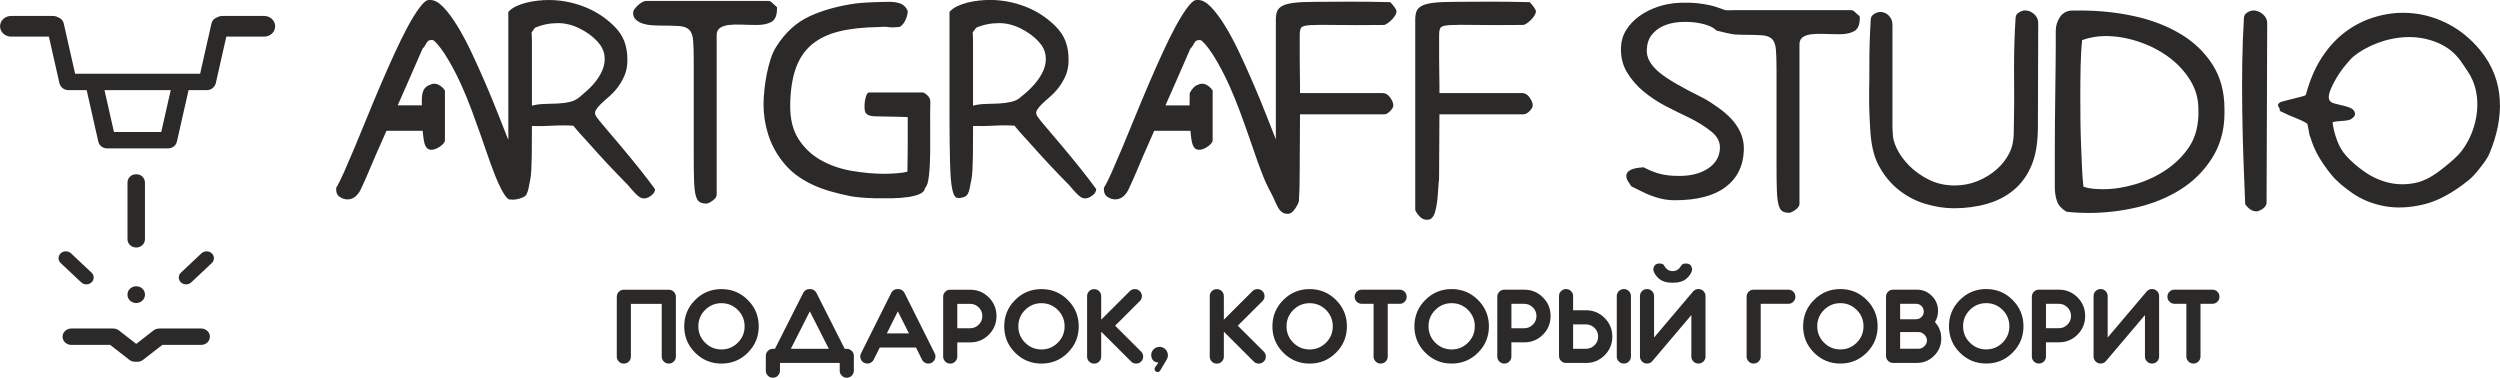
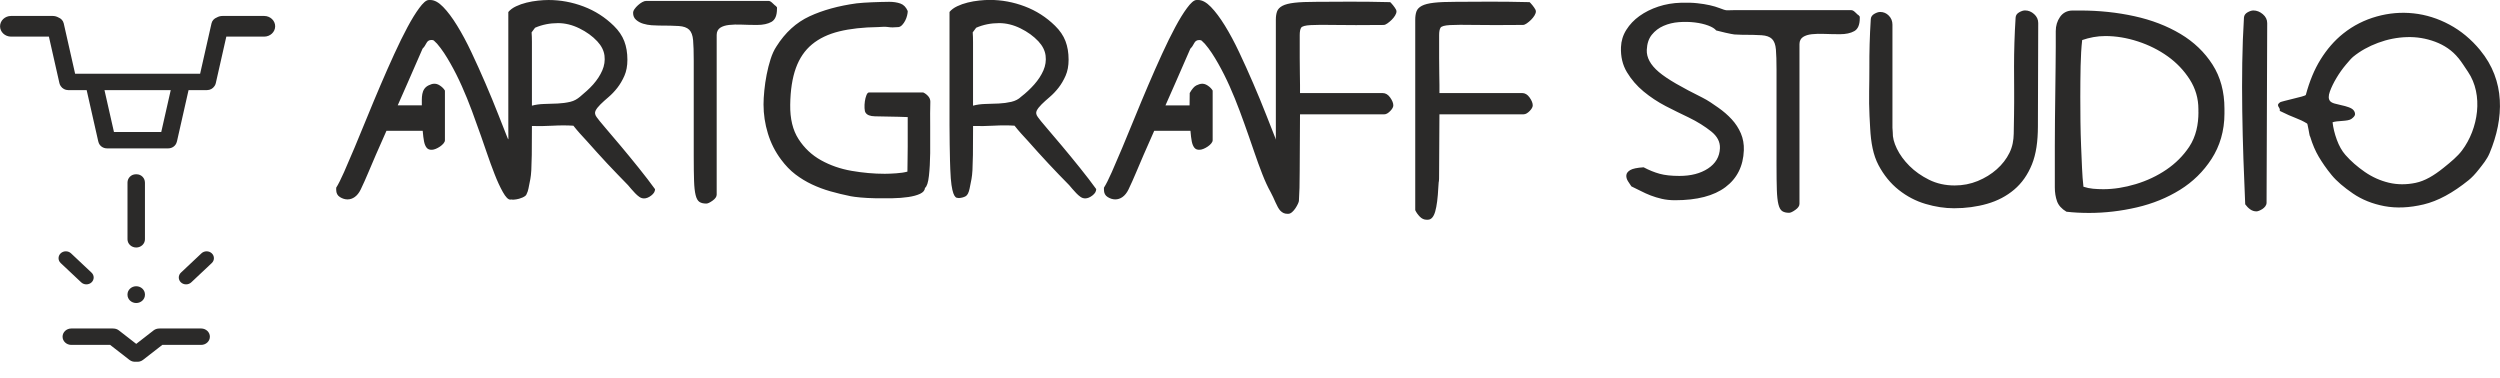
<svg xmlns="http://www.w3.org/2000/svg" xml:space="preserve" width="77.867mm" height="11.765mm" version="1.1" style="shape-rendering:geometricPrecision; text-rendering:geometricPrecision; image-rendering:optimizeQuality; fill-rule:evenodd; clip-rule:evenodd" viewBox="0 0 1337.97 202.16">
  <defs>
    <style type="text/css"> .fil1 {fill:#2B2A29} .fil0 {fill:#2B2A29;fill-rule:nonzero} </style>
  </defs>
  <g id="Слой_x0020_1">
    <g id="_1517174695920">
      <path class="fil0" d="M231.89 44.86c1.13,-0.16 2.3,0.08 3.53,0.91 1.23,0.82 2.13,1.73 2.69,2.72l0 26.55c0,0.55 -0.25,1.13 -0.76,1.73 -0.5,0.6 -1.12,1.15 -1.85,1.65 -0.73,0.49 -1.49,0.91 -2.27,1.24 -0.79,0.33 -1.46,0.46 -2.02,0.5 -1.23,0.07 -2.18,-0.25 -2.86,-1.07 -0.67,-0.82 -1.15,-1.98 -1.43,-3.46 -0.28,-1.48 -0.51,-3.27 -0.68,-5.36l-0.02 -0.26 -19.4 0c-1.92,4.33 -3.82,8.65 -5.72,12.96 -2.8,6.38 -5.24,12.65 -8.07,18.47 -1.77,3.64 -4.37,5.28 -7.06,5.28 -1.34,0 -2.69,-0.41 -4.03,-1.24 -1.34,-0.82 -2.02,-2.12 -2.02,-3.87l0 -1.16c1.12,-1.76 2.52,-4.54 4.2,-8.33 1.68,-3.79 3.56,-8.17 5.63,-13.11 2.07,-4.95 4.29,-10.31 6.64,-16.08 2.35,-5.77 4.76,-11.55 7.23,-17.32 2.46,-5.77 4.93,-11.35 7.4,-16.74 2.47,-5.39 4.82,-10.17 7.06,-14.35 2.24,-4.18 4.35,-7.59 6.3,-10.23 1.96,-2.64 3.66,-4.29 5.13,-4.29l0.84 0c2.13,0 4.4,1.24 6.81,3.71 2.41,2.47 4.91,5.8 7.48,9.98 2.58,4.18 5.13,8.93 7.65,14.27 2.52,5.33 5.02,10.86 7.48,16.57 2.47,5.71 4.82,11.44 7.06,17.15 1.53,3.9 2.97,7.58 4.35,11.04 1.08,2.74 0.91,2.2 0.88,-0.41 -0.01,-1.64 -0.02,-3.37 -0.02,-5.19 0,-3.85 0,-8.47 0,-13.86 0,-5.49 0,-12.04 0,-19.62 0,-7.59 0,-16.66 0,-27.21 1.01,-1.21 2.38,-2.23 4.12,-3.05 1.73,-0.82 3.62,-1.49 5.63,-1.98 2.02,-0.5 4.06,-0.85 6.14,-1.07 2.07,-0.22 3.95,-0.33 5.63,-0.33 6.39,0 12.64,1.15 18.75,3.46 6.11,2.31 11.52,5.77 16.23,10.39 2.58,2.53 4.43,5.25 5.55,8.16 1.12,2.91 1.68,6.24 1.68,9.97 0,3.3 -0.53,6.16 -1.6,8.58 -1.07,2.42 -2.33,4.56 -3.78,6.43 -1.46,1.87 -3.03,3.52 -4.71,4.95 -1.68,1.43 -3.14,2.75 -4.37,3.96 -1.23,1.21 -2.1,2.34 -2.6,3.38 -0.5,1.05 -0.29,2.16 0.59,3.38 0.69,0.98 2.21,2.89 4.62,5.69 2.41,2.81 5.19,6.08 8.32,9.81 3.14,3.74 6.36,7.67 9.67,11.79 3.31,4.12 6.19,7.89 8.66,11.3 0,1.21 -0.67,2.34 -2.02,3.38 -1.34,1.04 -2.64,1.56 -3.87,1.56 -0.89,0 -1.74,-0.27 -2.52,-0.82 -0.78,-0.55 -1.54,-1.21 -2.27,-1.98 -0.73,-0.77 -1.43,-1.54 -2.1,-2.31 -0.67,-0.77 -1.19,-1.47 -1.68,-1.98 -3.76,-3.89 -7.54,-7.73 -11.18,-11.63 -3.64,-3.9 -7.23,-7.91 -10.84,-11.96 -1.2,-1.35 -2.47,-2.67 -3.7,-4.04 -1.23,-1.37 -2.41,-2.78 -3.53,-4.2 -3.48,-0.22 -7.18,-0.22 -11.09,0 -3.92,0.22 -7.63,0.27 -11.1,0.16 0,6.82 -0.03,11.98 -0.08,15.5 -0.06,3.52 -0.14,6.24 -0.25,8.16 -0.11,1.92 -0.28,3.49 -0.51,4.7 -0.22,1.21 -0.56,2.91 -1.01,5.11 -0.24,1.16 -0.55,2.1 -0.93,2.8 -0.14,0.45 -0.35,0.77 -0.68,1.06 -0.78,0.69 -2.21,1.26 -3.39,1.6 -1.18,0.33 -2.11,0.43 -2.91,0.48 -0.4,0.02 -0.77,0.03 -1.15,-0.08 -0.24,0.05 -0.47,0.07 -0.69,0.07 -1.12,0 -2.44,-1.35 -3.95,-4.04 -1.51,-2.69 -3,-5.91 -4.45,-9.65 -1.46,-3.74 -2.83,-7.5 -4.12,-11.3 -1.29,-3.8 -2.34,-6.79 -3.11,-8.99 -1.58,-4.51 -3.2,-9.02 -4.88,-13.53 -1.68,-4.51 -3.47,-8.91 -5.38,-13.19 -1.91,-4.29 -3.95,-8.36 -6.14,-12.2 -2.18,-3.85 -4.46,-7.46 -7.14,-10.56 -0.57,-0.65 -1.15,-1.02 -1.43,-1.4 -0.28,-0.38 -0.81,-0.58 -1.6,-0.58 -1.24,0 -2.13,0.58 -2.69,1.73 -0.56,1.15 -1.23,2.12 -2.02,2.88 -2.58,5.94 -5.27,12.09 -8.07,18.47 -1.74,3.95 -3.49,7.91 -5.24,11.89l12.9 0c0.05,-3.85 -0.59,-8.72 3.7,-10.73 1.18,-0.55 2,-0.76 2.44,-0.82zm695.84 -39.42l63.07 0c0.56,0 1.18,0.3 1.85,0.91 0.67,0.6 1.29,1.18 1.85,1.73l0 -0.16c0.22,0.22 0.39,0.41 0.5,0.58 0.12,0.16 0.23,0.3 0.34,0.41l0 0.82c0,3.51 -0.98,5.83 -2.94,6.93 -1.96,1.1 -4.51,1.65 -7.65,1.65 -2.91,0 -5.66,-0.06 -8.24,-0.16 -2.57,-0.11 -4.85,-0.05 -6.81,0.16 -1.96,0.21 -3.54,0.72 -4.71,1.48 -1.17,0.76 -1.93,2.04 -1.93,3.79l0 85.53c0,1.09 -0.73,2.18 -2.19,3.21 -1.45,1.04 -2.58,1.57 -3.36,1.57 -1.57,0 -2.81,-0.31 -3.7,-0.91 -0.89,-0.6 -1.57,-1.81 -2.02,-3.63 -0.45,-1.81 -0.73,-4.37 -0.84,-7.67 -0.11,-3.29 -0.17,-7.64 -0.17,-13.03l0 -51.23c0,-4.73 -0.11,-8.38 -0.33,-10.97 -0.23,-2.59 -0.92,-4.45 -2.1,-5.61 -1.18,-1.15 -3.03,-1.82 -5.55,-1.98 -2.52,-0.16 -6.08,-0.25 -10.68,-0.25 -1.01,0 -2.31,-0.06 -3.87,-0.16 -1.3,-0.09 -8.21,-1.67 -9.75,-2.14 -0.78,-0.99 -2.22,-1.87 -4.29,-2.64 -2.07,-0.77 -4.46,-1.32 -7.14,-1.65 -2.69,-0.33 -5.53,-0.38 -8.49,-0.17 -2.97,0.22 -5.72,0.88 -8.24,1.98 -2.52,1.09 -4.62,2.69 -6.31,4.78 -1.68,2.09 -2.54,4.79 -2.69,8.08 -0.18,4.07 1.93,8.03 6.47,11.87 4.54,3.85 12.38,8.26 23.29,13.69 2.99,1.49 5.75,3.44 8.49,5.36 2.74,1.92 5.16,4.02 7.23,6.27 2.07,2.25 3.7,4.76 4.87,7.5 1.18,2.75 1.72,5.78 1.6,9.07 -0.32,8.47 -3.62,15.04 -9.84,19.71 -6.21,4.67 -15.21,7.01 -26.98,7.01 -2.58,0 -4.94,-0.25 -7.06,-0.74 -2.13,-0.49 -4.12,-1.1 -5.97,-1.81 -1.85,-0.71 -3.62,-1.52 -5.3,-2.39 -1.68,-0.88 -3.36,-1.71 -5.04,-2.48 -0.56,-0.77 -1.18,-1.7 -1.85,-2.8 -0.67,-1.1 -0.95,-2.18 -0.84,-3.21 0.1,-1.04 0.81,-1.96 2.1,-2.72 1.28,-0.76 3.67,-1.26 7.14,-1.48 2.91,1.54 5.77,2.7 8.57,3.47 2.8,0.77 6.33,1.15 10.59,1.15 6.17,0 11.27,-1.32 15.3,-3.96 4.03,-2.64 6.2,-6.27 6.39,-10.89 0.14,-3.4 -1.46,-6.41 -4.71,-8.99 -3.25,-2.58 -7.26,-5.16 -12.11,-7.5 -3.77,-1.82 -7.88,-3.77 -12.19,-6.02 -4.31,-2.25 -8.26,-4.87 -11.85,-7.84 -3.59,-2.97 -6.56,-6.41 -8.91,-10.31 -2.35,-3.9 -3.39,-8.39 -3.19,-13.44 0.13,-3.29 1.06,-6.37 2.86,-9.23 1.79,-2.86 4.15,-5.34 7.06,-7.42 2.91,-2.08 6.28,-3.77 10.08,-5.03 3.81,-1.26 7.85,-1.94 12.11,-2.06 3.25,-0.09 6.14,-0.03 8.66,0.25 2.52,0.27 4.76,0.63 6.73,1.07 1.96,0.44 3.73,0.96 5.29,1.57 4.09,1.59 3.37,1.08 7.38,1.08zm-245.41 67.88c-1.44,-3.64 -2.97,-7.52 -4.58,-11.64 -2.24,-5.71 -4.6,-11.44 -7.07,-17.15 -2.46,-5.71 -4.96,-11.24 -7.48,-16.57 -2.52,-5.33 -5.07,-10.09 -7.65,-14.27 -2.58,-4.18 -5.08,-7.51 -7.48,-9.98 -2.4,-2.47 -4.68,-3.71 -6.81,-3.71l-0.84 0c-1.47,0 -3.17,1.65 -5.13,4.29 -1.96,2.64 -4.06,6.05 -6.3,10.23 -2.24,4.18 -4.6,8.96 -7.06,14.35 -2.47,5.39 -4.93,10.97 -7.4,16.74 -2.46,5.77 -4.88,11.54 -7.23,17.32 -2.36,5.77 -4.57,11.13 -6.64,16.08 -2.08,4.95 -3.95,9.32 -5.63,13.11 -1.68,3.79 -3.08,6.57 -4.2,8.33l0 1.16c0,1.76 0.67,3.05 2.02,3.87 1.35,0.83 2.69,1.24 4.03,1.24 2.69,0 5.3,-1.63 7.07,-5.28 2.83,-5.82 5.27,-12.09 8.07,-18.47 1.89,-4.3 3.8,-8.62 5.71,-12.96l19.4 0 0.02 0.26c0.16,2.09 0.39,3.88 0.67,5.36 0.28,1.48 0.76,2.64 1.43,3.46 0.67,0.82 1.62,1.15 2.86,1.07 0.56,-0.03 1.23,-0.17 2.02,-0.5 0.79,-0.33 1.54,-0.74 2.27,-1.24 0.73,-0.49 1.35,-1.05 1.85,-1.65 0.5,-0.6 0.76,-1.19 0.76,-1.73l0 -26.55c-0.56,-0.99 -1.46,-1.9 -2.69,-2.72 -1.23,-0.82 -2.4,-1.06 -3.53,-0.91 -0.44,0.06 -1.26,0.27 -2.44,0.82 -1.18,0.55 -2.38,1.93 -3.62,4.12l-0.08 6.61 -12.9 0c1.76,-3.97 3.51,-7.93 5.25,-11.89 2.8,-6.38 5.49,-12.54 8.07,-18.47 0.79,-0.77 1.46,-1.73 2.02,-2.88 0.56,-1.15 1.46,-1.73 2.69,-1.73 0.78,0 1.32,0.19 1.6,0.58 0.28,0.38 0.86,0.75 1.43,1.4 2.69,3.09 4.96,6.71 7.15,10.56 2.18,3.85 4.23,7.92 6.14,12.2 1.91,4.28 3.7,8.68 5.38,13.19 1.68,4.51 3.3,9.02 4.87,13.53 0.77,2.2 1.82,5.19 3.11,8.99 1.29,3.79 2.66,7.56 4.12,11.3 1.46,3.74 2.94,6.95 4.46,9.65 1.92,3.41 3.35,8.02 5.21,9.95 1.07,1.1 2.28,1.64 3.62,1.64l0.67 0c2.7,0 5.58,-5.77 5.63,-6.89 0.28,-5.77 0.42,-7.43 0.42,-16 0,-8.69 0.06,-18.8 0.17,-30.34l45.06 0c1.13,0 2.21,-0.71 3.28,-1.82 1.06,-1.1 1.6,-2.09 1.6,-2.97 0,-1.21 -0.56,-2.61 -1.68,-4.2 -1.12,-1.59 -2.47,-2.39 -4.03,-2.39l-44.22 0c0,-1.32 0,-2.75 0,-4.29 0,-1.65 -0.03,-3.66 -0.08,-6.02 -0.06,-2.36 -0.08,-5.2 -0.08,-8.5 0,-3.3 0,-7.36 0,-12.2 0,-1.87 0.25,-3.19 0.75,-3.96 0.5,-0.77 2.19,-1.24 5.05,-1.4 2.86,-0.16 7.31,-0.19 13.37,-0.08 6.05,0.11 14.63,0.1 25.72,0 0.56,-0 1.24,-0.27 2.02,-0.83 0.78,-0.55 1.54,-1.18 2.27,-1.89 0.73,-0.71 1.34,-1.49 1.85,-2.31 0.5,-0.82 0.75,-1.57 0.75,-2.23 0,-0.55 -0.31,-1.24 -0.92,-2.06 -0.62,-0.83 -1.2,-1.68 -1.93,-2.39l-0.51 -0.5c-8.74,-0.22 -16.42,-0.3 -23.03,-0.25 -6.61,0.05 -12.11,0.08 -16.48,0.08 -4.93,0 -8.83,0.16 -11.69,0.49 -2.86,0.33 -5.01,0.88 -6.47,1.65 -1.45,0.77 -2.41,1.76 -2.86,2.97 -0.45,1.21 -0.67,2.69 -0.67,4.45l0 62.78c0,1.96 0.26,1.81 -0.46,-0.01zm494.25 -13.29l0 -1.65c0,-5.72 -1.55,-11 -4.62,-15.83 -3.08,-4.83 -7.01,-8.96 -11.77,-12.37 -4.76,-3.41 -10.09,-6.08 -15.97,-8 -5.89,-1.92 -11.69,-2.89 -17.4,-2.89 -2.24,0 -4.4,0.2 -6.47,0.58 -2.07,0.38 -4.06,0.91 -5.97,1.57 -0.45,3.96 -0.73,8.6 -0.84,13.94 -0.11,5.33 -0.16,10.86 -0.16,16.57 0,4.4 0.03,8.82 0.08,13.28 0.06,4.45 0.17,8.74 0.34,12.86 0.16,4.12 0.34,8.06 0.5,11.79 0.16,3.74 0.42,7.09 0.76,10.06 1.68,0.55 3.39,0.91 5.13,1.07 1.73,0.16 3.56,0.25 5.47,0.25 5.6,0 11.41,-0.91 17.4,-2.72 6,-1.81 11.47,-4.4 16.4,-7.75 4.93,-3.35 8.99,-7.42 12.19,-12.2 3.67,-5.5 4.96,-12.05 4.96,-18.55zm13.95 0.66c0,9.44 -2.53,17.57 -6.89,24.33 -4.37,6.76 -10.01,12.29 -16.9,16.57 -6.89,4.28 -14.6,7.42 -23.12,9.4 -8.52,1.98 -17.04,2.97 -25.56,2.97 -2.13,0 -4.21,-0.06 -6.22,-0.16 -2.01,-0.11 -3.98,-0.27 -5.88,-0.49 -2.58,-1.54 -4.26,-3.41 -5.04,-5.61 -0.78,-2.2 -1.18,-4.67 -1.18,-7.42l0 -22.26c0,-4.4 0.03,-9.08 0.08,-14.02 0.05,-4.94 0.12,-9.79 0.17,-14.51 0.05,-4.72 0.11,-9.24 0.16,-13.52 0.05,-4.29 0.09,-7.97 0.09,-11.05l0 -8.25c0,-2.86 0.75,-5.39 2.27,-7.59 1.51,-2.19 3.78,-3.46 6.81,-3.46l4.04 0c10.09,0 19.76,1.02 29,3.05 9.24,2.03 17.46,5.2 24.63,9.48 7.17,4.28 12.89,9.76 17.15,16.41 4.26,6.65 6.39,14.54 6.39,23.66l0 2.48zm22.53 47.82c0,0.65 -0.22,1.29 -0.67,1.9 -0.45,0.6 -0.99,1.1 -1.6,1.48 -0.61,0.38 -1.21,0.69 -1.76,0.91 -0.56,0.21 -1.01,0.33 -1.35,0.33 -1.23,0 -2.35,-0.36 -3.36,-1.07 -1.01,-0.72 -1.9,-1.62 -2.69,-2.72 -1.37,-30.92 -2.62,-68.99 -0.67,-99.94 0.08,-1.21 0.76,-2.15 1.93,-2.81 1.18,-0.66 2.21,-0.99 3.11,-0.99 1.79,0 3.48,0.66 5.04,1.98 1.57,1.32 2.36,2.92 2.36,4.78l-0.34 96.15zm102.73 -77.35c-3.34,-4.16 -7.65,-7.01 -12.53,-8.83 -4.87,-1.81 -9.92,-2.64 -15.13,-2.47 -5.21,0.16 -10.34,1.18 -15.38,3.05 -5.04,1.87 -9.49,4.33 -13.28,7.42 -0.91,0.74 -2.24,2.23 -4.03,4.37 -1.79,2.14 -3.45,4.48 -4.96,7.01 -1.51,2.52 -2.69,4.95 -3.53,7.25 -0.84,2.31 -0.81,4.01 0.08,5.11 0.45,0.55 1.24,0.99 2.35,1.32 1.12,0.32 2.36,0.63 3.7,0.91 1.35,0.27 2.63,0.63 3.87,1.07 1.23,0.44 2.16,0.97 2.69,1.65 0.59,0.74 0.81,1.51 0.76,2.23 -0.06,0.71 -0.71,1.51 -1.93,2.39 -0.45,0.32 -1.13,0.58 -2.02,0.74 -0.89,0.16 -1.85,0.27 -2.86,0.33 -1.01,0.05 -1.99,0.14 -2.94,0.25 -0.95,0.11 -1.71,0.28 -2.27,0.49 0.34,2.97 1.09,6.08 2.27,9.32 1.18,3.24 2.71,5.98 4.62,8.16 2.9,3.3 6.37,6.32 10.34,9.07 3.97,2.75 8.27,4.68 12.86,5.78 4.59,1.09 9.39,1.12 14.38,0.08 4.98,-1.04 9.78,-3.91 14.88,-8 4.09,-3.28 7.57,-6.19 9.92,-9.32 8.73,-11.61 11.61,-29.76 3.19,-42.14 -1.79,-2.64 -3.35,-5.16 -5.04,-7.25zm11.6 -4.29c13.45,16.27 12.87,36.35 5.04,55.08 -1.41,3.37 -3.7,6.08 -5.72,8.66 -2.01,2.58 -3.89,4.52 -5.55,5.85 -8.42,6.79 -16.42,11.14 -24.04,12.95 -7.62,1.81 -14.63,2.11 -21.02,0.91 -6.39,-1.21 -12,-3.47 -16.81,-6.76 -4.81,-3.3 -8.69,-6.56 -11.43,-9.9 -2.86,-3.47 -5.1,-6.79 -6.89,-9.81 -1.79,-3.02 -3.31,-6.57 -4.54,-10.64 -0.23,-0.33 -0.4,-0.88 -0.5,-1.65 -0.11,-0.77 -0.26,-1.54 -0.42,-2.31 -0.17,-0.77 -0.31,-1.46 -0.42,-2.07 -0.11,-0.6 -0.21,-0.99 -0.34,-1.07 -2,-1.23 -4.07,-2.2 -6.13,-2.97 -2.07,-0.76 -4.91,-2.03 -8.49,-3.79 0.11,-0.55 0.05,-1.02 -0.17,-1.4 -0.22,-0.38 -0.42,-0.71 -0.59,-0.99 -0.16,-0.27 -0.22,-0.58 -0.17,-0.91 0.05,-0.33 0.39,-0.81 1.09,-1.32 0.2,-0.15 1.04,-0.36 2.44,-0.74 1.4,-0.38 2.95,-0.78 4.62,-1.16 1.68,-0.38 3.2,-0.77 4.54,-1.15 1.34,-0.38 2.13,-0.68 2.19,-0.91 1.95,-7.24 4.54,-13.58 7.9,-18.97 3.36,-5.39 7.35,-10.06 12.11,-13.85 5.44,-4.34 11.49,-7.34 17.99,-9.15 6.5,-1.81 13.06,-2.36 19.67,-1.65 6.61,0.71 13.01,2.72 19.17,6.02 6.16,3.29 11.67,7.86 16.48,13.69zm-1042.71 29.68c2.02,-0.55 4.23,-0.85 6.64,-0.91 2.41,-0.05 4.79,-0.14 7.15,-0.24 2.35,-0.11 4.6,-0.41 6.73,-0.91 2.13,-0.49 3.77,-1.51 5.21,-2.72 2.48,-2.09 4.93,-4.18 7.06,-6.59 2.13,-2.42 3.75,-4.92 4.87,-7.5 1.12,-2.58 1.51,-5.22 1.18,-7.91 -0.34,-2.7 -1.62,-5.26 -3.87,-7.67 -2.57,-2.76 -5.77,-5.06 -9.58,-6.93 -3.81,-1.87 -7.62,-2.8 -11.44,-2.8 -4.37,0 -8.46,0.82 -12.27,2.47l-1.85 2.48c0.11,1.54 0.17,3.24 0.17,5.11 0,1.87 0,3.57 0,5.11l0 29.03zm131.15 -51.78c0,3.51 -0.98,5.82 -2.94,6.93 -1.96,1.1 -4.51,1.65 -7.65,1.65 -2.92,0 -5.66,-0.06 -8.24,-0.17 -2.58,-0.11 -4.85,-0.05 -6.81,0.17 -1.96,0.22 -3.53,0.72 -4.7,1.48 -1.17,0.77 -1.93,2.04 -1.93,3.8l0 85.53c0,1.09 -0.73,2.17 -2.19,3.22 -1.45,1.04 -2.58,1.57 -3.36,1.57 -1.57,0 -2.8,-0.3 -3.7,-0.91 -0.89,-0.6 -1.57,-1.81 -2.02,-3.63 -0.45,-1.82 -0.74,-4.38 -0.84,-7.67 -0.11,-3.3 -0.17,-7.64 -0.17,-13.03l0 -51.23c0,-4.73 -0.11,-8.38 -0.34,-10.97 -0.22,-2.58 -0.92,-4.45 -2.1,-5.61 -1.18,-1.15 -3.03,-1.81 -5.55,-1.98 -2.52,-0.16 -6.08,-0.25 -10.68,-0.25 -1.01,0 -2.3,-0.06 -3.86,-0.16 -1.57,-0.11 -3.09,-0.39 -4.54,-0.83 -1.46,-0.44 -2.72,-1.13 -3.78,-2.06 -1.07,-0.93 -1.6,-2.17 -1.6,-3.71 0,-0.66 0.25,-1.35 0.76,-2.06 0.5,-0.71 1.12,-1.4 1.85,-2.06 0.73,-0.66 1.49,-1.21 2.27,-1.65 0.79,-0.44 1.52,-0.66 2.19,-0.66l65.4 0c0.56,0 1.18,0.3 1.85,0.91 0.67,0.6 1.29,1.18 1.85,1.73l0 -0.17c0.22,0.22 0.39,0.41 0.5,0.58 0.11,0.17 0.22,0.3 0.34,0.41l0 0.83zm78.21 44.69c1.01,0.44 1.9,1.1 2.69,1.98 0.79,0.88 1.18,1.87 1.18,2.97 -0.11,3.85 -0.14,8.24 -0.08,13.19 0.05,4.95 0.05,9.73 0,14.35 -0.06,4.62 -0.28,8.68 -0.68,12.2 -0.39,3.52 -1.09,5.66 -2.1,6.43 -0.11,1.32 -0.98,2.36 -2.61,3.13 -1.63,0.77 -3.73,1.35 -6.31,1.73 -2.58,0.39 -5.44,0.6 -8.57,0.66 -3.14,0.05 -6.17,0.05 -9.08,0 -2.91,-0.06 -5.55,-0.19 -7.9,-0.41 -2.35,-0.22 -4.09,-0.44 -5.21,-0.66 -3.81,-0.77 -7.45,-1.65 -10.93,-2.64 -3.48,-0.99 -6.78,-2.23 -9.92,-3.71 -3.14,-1.48 -6.08,-3.27 -8.83,-5.36 -2.74,-2.09 -5.29,-4.73 -7.65,-7.91 -3.14,-4.18 -5.5,-8.82 -7.06,-13.94 -1.57,-5.11 -2.35,-10.31 -2.35,-15.58 0,-2.09 0.14,-4.56 0.42,-7.42 0.28,-2.86 0.7,-5.72 1.26,-8.58 0.56,-2.86 1.26,-5.61 2.1,-8.25 0.84,-2.64 1.88,-4.89 3.11,-6.76 4.71,-7.48 10.62,-12.86 17.74,-16.16 7.12,-3.3 15.5,-5.61 25.14,-6.93 1.01,-0.11 2.24,-0.22 3.7,-0.33 1.46,-0.11 3,-0.19 4.62,-0.25 1.63,-0.05 3.25,-0.11 4.88,-0.16 1.62,-0.05 3.05,-0.08 4.29,-0.08 2.24,0 4.23,0.3 5.97,0.91 1.74,0.61 3.05,1.95 3.95,4.04 0,0.66 -0.11,1.46 -0.34,2.39 -0.22,0.93 -0.56,1.84 -1.01,2.72 -0.45,0.88 -0.98,1.65 -1.6,2.31 -0.62,0.66 -1.26,1.04 -1.93,1.15 -1.24,0.11 -2.3,0.17 -3.2,0.17 -0.78,0 -1.54,-0.06 -2.27,-0.17 -0.73,-0.11 -1.54,-0.16 -2.44,-0.16 -0.79,0 -1.79,0.05 -3.03,0.16 -8.07,0.11 -15.02,0.88 -20.85,2.31 -5.82,1.43 -10.68,3.74 -14.54,6.93 -3.87,3.19 -6.75,7.42 -8.66,12.7 -1.91,5.28 -2.92,11.82 -3.03,19.63 -0.11,7.48 1.37,13.61 4.46,18.39 3.08,4.78 7.09,8.55 12.02,11.3 4.93,2.75 10.4,4.65 16.4,5.69 6,1.04 11.91,1.57 17.74,1.57 1.57,0 3.59,-0.08 6.05,-0.25 2.47,-0.16 4.48,-0.47 6.06,-0.91 0,-1.76 0.03,-3.82 0.08,-6.18 0.05,-2.37 0.08,-4.81 0.08,-7.34 0,-2.53 0,-5.06 0,-7.59 0,-2.53 0,-4.89 0,-7.09l0 -0.99 -4.87 -0.16c-5.94,-0.11 -10.17,-0.19 -12.69,-0.25 -2.52,-0.05 -4.18,-0.69 -4.96,-1.9 -0.34,-0.44 -0.53,-1.26 -0.59,-2.47 -0.06,-1.21 0,-2.42 0.17,-3.63 0.17,-1.21 0.45,-2.31 0.84,-3.3 0.39,-0.99 0.87,-1.48 1.43,-1.48l28.92 0zm26.73 7.09c2.02,-0.55 4.23,-0.85 6.64,-0.91 2.41,-0.05 4.79,-0.14 7.14,-0.24 2.35,-0.11 4.59,-0.41 6.73,-0.91 2.13,-0.5 3.87,-1.4 5.21,-2.72 2.58,-1.98 4.93,-4.18 7.06,-6.59 2.13,-2.42 3.75,-4.92 4.88,-7.5 1.12,-2.59 1.51,-5.22 1.17,-7.91 -0.34,-2.7 -1.62,-5.25 -3.87,-7.67 -2.58,-2.75 -5.77,-5.06 -9.58,-6.93 -3.81,-1.87 -7.62,-2.8 -11.44,-2.8 -4.37,0 -8.46,0.82 -12.27,2.47l-1.85 2.48c0.11,1.54 0.17,3.24 0.17,5.11 0,1.87 0,3.57 0,5.11l0 29.03zm65.91 44.69c0,1.21 -0.67,2.34 -2.02,3.38 -1.34,1.04 -2.63,1.56 -3.87,1.56 -0.9,0 -1.74,-0.27 -2.52,-0.82 -0.78,-0.55 -1.54,-1.21 -2.27,-1.98 -0.73,-0.77 -1.43,-1.54 -2.1,-2.31 -0.67,-0.77 -1.23,-1.43 -1.68,-1.98 -3.81,-3.85 -7.54,-7.73 -11.18,-11.63 -3.64,-3.9 -7.25,-7.89 -10.84,-11.96 -1.23,-1.32 -2.47,-2.67 -3.7,-4.04 -1.24,-1.37 -2.41,-2.78 -3.53,-4.2 -3.48,-0.22 -7.18,-0.22 -11.09,0 -3.93,0.22 -7.63,0.27 -11.1,0.16 0,6.82 -0.03,11.98 -0.08,15.5 -0.06,3.52 -0.14,6.24 -0.25,8.16 -0.11,1.92 -0.28,3.49 -0.51,4.7 -0.22,1.21 -0.56,2.91 -1.01,5.11 -0.45,2.2 -1.15,3.57 -2.1,4.12 -0.95,0.55 -2.16,0.88 -3.61,0.99 -0.34,0 -0.73,-0.06 -1.18,-0.16 -0.45,-0.11 -0.87,-0.5 -1.26,-1.16 -0.4,-0.66 -0.76,-1.7 -1.09,-3.13 -0.34,-1.43 -0.62,-3.46 -0.84,-6.11 -0.23,-3.52 -0.36,-6.68 -0.42,-9.48 -0.06,-2.8 -0.12,-5.71 -0.17,-8.74 -0.06,-3.02 -0.09,-6.41 -0.09,-10.14 0,-3.85 0,-8.47 0,-13.86 0,-5.49 0,-12.04 0,-19.62 0,-7.59 0,-16.66 0,-27.21 1.01,-1.21 2.38,-2.23 4.12,-3.05 1.74,-0.83 3.61,-1.49 5.63,-1.98 2.02,-0.5 4.06,-0.85 6.14,-1.07 2.07,-0.22 3.95,-0.33 5.63,-0.33 6.39,0 12.64,1.15 18.75,3.46 6.11,2.31 11.52,5.77 16.23,10.39 2.58,2.53 4.43,5.25 5.55,8.16 1.12,2.91 1.68,6.24 1.68,9.97 0,3.3 -0.53,6.16 -1.6,8.58 -1.07,2.42 -2.32,4.56 -3.78,6.43 -1.46,1.87 -3.03,3.52 -4.71,4.95 -1.68,1.43 -3.14,2.75 -4.37,3.96 -1.23,1.21 -2.1,2.34 -2.61,3.38 -0.51,1.05 -0.31,2.17 0.59,3.38 0.67,0.99 2.21,2.89 4.62,5.69 2.41,2.81 5.18,6.07 8.32,9.81 3.14,3.74 6.36,7.67 9.67,11.79 3.31,4.12 6.2,7.89 8.66,11.3zm235.32 -95.16c0,0.66 -0.25,1.4 -0.75,2.23 -0.51,0.82 -1.12,1.59 -1.85,2.31 -0.73,0.71 -1.49,1.35 -2.27,1.89 -0.78,0.55 -1.46,0.82 -2.02,0.83 -11.09,0.1 -19.67,0.11 -25.72,0 -6.05,-0.11 -10.51,-0.08 -13.37,0.08 -2.86,0.16 -4.54,0.63 -5.04,1.4 -0.5,0.77 -0.76,2.09 -0.76,3.96 0,4.84 0,8.91 0,12.2 0,3.3 0.03,6.13 0.08,8.5 0.06,2.36 0.09,4.37 0.09,6.02 0,1.54 0,2.97 0,4.29l44.22 0c1.57,0 2.92,0.8 4.03,2.39 1.12,1.59 1.68,2.99 1.68,4.2 0,0.88 -0.53,1.87 -1.6,2.97 -1.07,1.1 -2.16,1.82 -3.28,1.82l-45.06 0c-0.11,11.54 -0.17,21.66 -0.17,30.34 0,8.57 -0.14,2.91 -0.42,8.68 -0.28,5.77 -0.84,10.12 -1.68,13.03 -0.84,2.91 -2.16,4.37 -3.95,4.37l-0.67 0c-1.34,0 -2.55,-0.55 -3.62,-1.65 -1.06,-1.1 -1.88,-2.25 -2.44,-3.46l0 -101.95c0,-1.76 0.22,-3.25 0.67,-4.45 0.45,-1.21 1.4,-2.2 2.86,-2.97 1.46,-0.77 3.61,-1.32 6.47,-1.65 2.86,-0.33 6.75,-0.49 11.69,-0.49 4.37,0 9.86,-0.03 16.48,-0.08 6.61,-0.05 14.29,0.03 23.03,0.25l0.51 0.5c0.73,0.71 1.31,1.57 1.93,2.39 0.62,0.82 0.92,1.51 0.92,2.06zm178.56 56.07c-0.47,-9 -0.03,-17.62 -0.08,-25.81 -0.05,-8.19 0.17,-16.91 0.76,-26.14 0.08,-1.21 0.76,-2.15 1.93,-2.81 1.18,-0.66 2.21,-0.99 3.11,-0.99 1.79,0 3.34,0.66 4.62,1.98 1.29,1.32 1.93,2.92 1.93,4.79l0 55.25c0,0.43 0.03,0.85 0.09,1.24 0.05,0.38 0.1,0.8 0.08,1.24 -0.09,2.53 0.62,5.42 2.19,8.66 1.57,3.24 3.82,6.32 6.73,9.23 2.91,2.91 6.42,5.39 10.51,7.42 4.09,2.03 8.66,3.05 13.7,3.05 4.37,0 8.49,-0.8 12.36,-2.39 3.86,-1.59 7.26,-3.69 10.17,-6.27 2.91,-2.58 5.19,-5.53 6.81,-8.82 1.62,-3.29 2.21,-6.71 2.27,-10.23l0.17 -10.22c0.15,-9.02 0,-17.59 0,-25.73 0,-8.25 0.25,-16.99 0.84,-26.22 0.07,-1.21 0.75,-2.15 1.93,-2.81 1.18,-0.66 2.21,-0.99 3.11,-0.99 1.79,0 3.42,0.66 4.88,1.98 1.45,1.31 2.19,2.92 2.18,4.78l-0.17 55.41c-0.02,7.91 -0.95,14.65 -3.19,20.21 -2.24,5.55 -5.41,10.06 -9.5,13.52 -4.08,3.46 -8.91,6 -14.46,7.59 -5.54,1.59 -11.46,2.39 -17.74,2.39 -4.93,0 -10.01,-0.77 -15.21,-2.31 -5.21,-1.53 -10.01,-4.04 -14.38,-7.5 -4.37,-3.46 -7.99,-7.9 -10.84,-13.28 -2.85,-5.38 -4.05,-12 -4.46,-19.79l-0.34 -6.43z" />
-       <path class="fil1" d="M337.64 162.62l16.5 0 0 28.19c0,1.06 0.36,1.94 1.11,2.68 0.74,0.74 1.63,1.1 2.67,1.1 1.06,0 1.94,-0.36 2.69,-1.1 0.75,-0.74 1.1,-1.63 1.1,-2.68l0 -31.97c0,-1.06 -0.36,-1.93 -1.1,-2.68 -0.75,-0.75 -1.63,-1.1 -2.68,-1.1l-24.07 0c-1.04,0 -1.93,0.35 -2.67,1.1 -0.75,0.75 -1.1,1.63 -1.1,2.69l0 31.97c0,1.05 0.36,1.94 1.1,2.68 0.74,0.74 1.62,1.1 2.67,1.1 1.05,0 1.94,-0.36 2.68,-1.1 0.75,-0.74 1.1,-1.63 1.1,-2.68l0 -28.19zm48.48 31.97c5.51,0 10.22,-1.93 14.11,-5.83 3.9,-3.9 5.83,-8.6 5.83,-14.11 0,-5.51 -1.94,-10.2 -5.83,-14.1 -3.9,-3.9 -8.6,-5.83 -14.11,-5.83 -5.51,0 -10.22,1.93 -14.11,5.83 -3.89,3.9 -5.83,8.59 -5.83,14.1 0,5.51 1.94,10.21 5.83,14.11 3.9,3.9 8.6,5.83 14.11,5.83zm0 -7.56c-3.41,0 -6.35,-1.22 -8.76,-3.63 -2.42,-2.41 -3.62,-5.35 -3.62,-8.76 0,-3.4 1.2,-6.35 3.62,-8.75 2.41,-2.41 5.36,-3.63 8.76,-3.63 3.41,0 6.35,1.22 8.76,3.63 2.41,2.41 3.62,5.35 3.62,8.75 0,3.41 -1.2,6.35 -3.62,8.76 -2.41,2.41 -5.36,3.63 -8.76,3.63zm28.61 -0.35l-1.1 0c-1.06,0 -1.94,0.36 -2.68,1.12 -0.74,0.74 -1.1,1.62 -1.1,2.67l0 7.91c0,1.05 0.36,1.93 1.1,2.67 0.75,0.75 1.62,1.12 2.68,1.12 1.05,0 1.93,-0.37 2.67,-1.12 0.74,-0.74 1.12,-1.62 1.12,-2.67l0 -4.13 31.98 0 0 4.13c0,1.04 0.36,1.93 1.1,2.67 0.75,0.75 1.62,1.12 2.68,1.12 1.05,0 1.93,-0.37 2.67,-1.12 0.74,-0.74 1.12,-1.62 1.12,-2.67l0 -7.91c0,-1.05 -0.37,-1.93 -1.12,-2.67 -0.74,-0.74 -1.62,-1.12 -2.67,-1.12l-1.12 0 -15.1 -29.9c-0.77,-1.43 -1.94,-2.09 -3.56,-2.07 -1.62,-0.02 -2.78,0.65 -3.54,2.07l-15.12 29.9zm28.84 0l-20.33 0 10.16 -20.05 10.17 20.05zm46.65 -0.68l3.25 6.53c0.49,0.93 1.22,1.56 2.22,1.87 1.01,0.32 1.96,0.24 2.91,-0.25 0.94,-0.49 1.54,-1.22 1.86,-2.23 0.31,-1 0.23,-1.96 -0.26,-2.89l-16.13 -32.26c-0.77,-1.43 -1.93,-2.09 -3.56,-2.07 -1.62,-0.02 -2.78,0.65 -3.54,2.07l-16.12 32.26c-0.49,0.93 -0.59,1.89 -0.28,2.89 0.32,1.01 0.93,1.74 1.87,2.23 0.94,0.49 1.89,0.57 2.89,0.25 1.01,-0.32 1.75,-0.94 2.24,-1.88l3.27 -6.52 19.38 0zm-3.77 -7.57l-11.83 0 5.89 -11.81 5.94 11.81zm25.88 4.81l6.88 0c3.9,0 7.23,-1.35 9.98,-4.11 2.76,-2.76 4.11,-6.09 4.11,-9.98 0,-3.9 -1.35,-7.22 -4.11,-9.98 -2.76,-2.76 -6.09,-4.12 -9.98,-4.12l-10.67 0c-1.04,0 -1.93,0.35 -2.67,1.1 -0.75,0.75 -1.1,1.63 -1.1,2.69l0 31.97c0,1.05 0.36,1.94 1.1,2.68 0.74,0.74 1.62,1.1 2.67,1.1 1.05,0 1.94,-0.36 2.68,-1.1 0.75,-0.74 1.1,-1.63 1.1,-2.68l0 -7.56zm0 -20.62l6.88 0c1.79,0 3.34,0.65 4.61,1.91 1.27,1.27 1.92,2.82 1.92,4.62 0,1.79 -0.66,3.35 -1.92,4.61 -1.27,1.26 -2.81,1.92 -4.61,1.92l-6.88 0 0 -13.07zm45.05 31.97c5.51,0 10.22,-1.93 14.11,-5.83 3.9,-3.9 5.83,-8.6 5.83,-14.11 0,-5.51 -1.94,-10.2 -5.83,-14.1 -3.9,-3.9 -8.6,-5.83 -14.11,-5.83 -5.51,0 -10.22,1.93 -14.11,5.83 -3.89,3.9 -5.83,8.59 -5.83,14.1 0,5.51 1.94,10.21 5.83,14.11 3.9,3.9 8.6,5.83 14.11,5.83zm0 -7.56c-3.41,0 -6.35,-1.22 -8.76,-3.63 -2.42,-2.41 -3.62,-5.35 -3.62,-8.76 0,-3.4 1.2,-6.35 3.62,-8.75 2.41,-2.41 5.36,-3.63 8.76,-3.63 3.41,0 6.35,1.22 8.76,3.63 2.41,2.41 3.62,5.35 3.62,8.75 0,3.41 -1.2,6.35 -3.62,8.76 -2.41,2.41 -5.36,3.63 -8.76,3.63zm31.98 -9.5l16 15.96c0.74,0.74 1.62,1.1 2.66,1.1 1.06,0 1.95,-0.36 2.7,-1.1 0.75,-0.74 1.1,-1.63 1.1,-2.68 0,-1.05 -0.38,-1.93 -1.13,-2.67l-13.88 -13.83 13.18 -13.14c0.77,-0.74 1.14,-1.62 1.14,-2.68 0,-1.05 -0.36,-1.93 -1.11,-2.67 -0.75,-0.74 -1.64,-1.1 -2.7,-1.1 -1.04,0 -1.92,0.37 -2.66,1.1l-15.31 15.27 0 -12.58c0,-1.05 -0.36,-1.94 -1.1,-2.68 -0.74,-0.74 -1.63,-1.1 -2.68,-1.1 -1.05,0 -1.93,0.36 -2.67,1.1 -0.75,0.74 -1.1,1.63 -1.1,2.68l0 32.31c0,1.05 0.36,1.94 1.1,2.68 0.74,0.74 1.62,1.1 2.67,1.1 1.05,0 1.94,-0.36 2.68,-1.1 0.75,-0.74 1.1,-1.63 1.1,-2.68l0 -13.28zm30.6 16.58l-1.86 2.6c-0.21,0.37 -0.25,0.79 -0.14,1.2 0.13,0.44 0.38,0.77 0.78,1 0.37,0.22 0.78,0.27 1.2,0.16 0.43,-0.12 0.76,-0.35 0.98,-0.75l3.51 -5.92c0.63,-1.06 0.79,-2.21 0.46,-3.4 -0.33,-1.21 -1.02,-2.14 -2.1,-2.78 -1.07,-0.62 -2.23,-0.75 -3.42,-0.42 -1.19,0.33 -2.08,1.02 -2.69,2.1 -0.68,1.15 -0.71,2.37 -0.32,3.62 0.41,1.31 1.27,2.05 2.6,2.35l1.01 0.23zm35.04 -16.58l16 15.96c0.74,0.74 1.62,1.1 2.66,1.1 1.06,0 1.95,-0.36 2.7,-1.1 0.75,-0.74 1.1,-1.63 1.1,-2.68 0,-1.05 -0.38,-1.93 -1.13,-2.67l-13.88 -13.83 13.18 -13.14c0.77,-0.74 1.14,-1.62 1.14,-2.68 0,-1.05 -0.36,-1.93 -1.11,-2.67 -0.75,-0.74 -1.64,-1.1 -2.7,-1.1 -1.04,0 -1.92,0.37 -2.66,1.1l-15.31 15.27 0 -12.58c0,-1.05 -0.36,-1.94 -1.1,-2.68 -0.74,-0.74 -1.63,-1.1 -2.68,-1.1 -1.05,0 -1.93,0.36 -2.67,1.1 -0.75,0.74 -1.1,1.63 -1.1,2.68l0 32.31c0,1.05 0.36,1.94 1.1,2.68 0.74,0.74 1.62,1.1 2.67,1.1 1.05,0 1.94,-0.36 2.68,-1.1 0.75,-0.74 1.1,-1.63 1.1,-2.68l0 -13.28zm45.91 17.06c5.51,0 10.22,-1.93 14.11,-5.83 3.9,-3.9 5.83,-8.6 5.83,-14.11 0,-5.51 -1.94,-10.2 -5.83,-14.1 -3.9,-3.9 -8.6,-5.83 -14.11,-5.83 -5.51,0 -10.22,1.93 -14.11,5.83 -3.89,3.9 -5.83,8.59 -5.83,14.1 0,5.51 1.94,10.21 5.83,14.11 3.9,3.9 8.6,5.83 14.11,5.83zm0 -7.56c-3.41,0 -6.35,-1.22 -8.76,-3.63 -2.42,-2.41 -3.62,-5.35 -3.62,-8.76 0,-3.4 1.2,-6.35 3.62,-8.75 2.41,-2.41 5.36,-3.63 8.76,-3.63 3.41,0 6.35,1.22 8.76,3.63 2.41,2.41 3.62,5.35 3.62,8.75 0,3.41 -1.2,6.35 -3.62,8.76 -2.41,2.41 -5.36,3.63 -8.76,3.63zm34.21 -24.42l0 28.19c0,1.05 0.37,1.94 1.12,2.68 0.74,0.74 1.62,1.1 2.67,1.1 1.05,0 1.94,-0.36 2.68,-1.1 0.75,-0.74 1.1,-1.63 1.1,-2.68l0 -28.19 6.37 0c1.05,0 1.93,-0.36 2.67,-1.11 0.74,-0.74 1.1,-1.63 1.1,-2.68 0,-1.06 -0.36,-1.94 -1.1,-2.69 -0.74,-0.74 -1.63,-1.1 -2.67,-1.1l-20.29 0c-1.05,0 -1.93,0.36 -2.67,1.1 -0.75,0.75 -1.12,1.62 -1.12,2.68 0,1.05 0.37,1.93 1.12,2.67 0.74,0.74 1.62,1.12 2.67,1.12l6.36 0zm41.79 31.97c5.51,0 10.22,-1.93 14.11,-5.83 3.9,-3.9 5.83,-8.6 5.83,-14.11 0,-5.51 -1.94,-10.2 -5.83,-14.1 -3.9,-3.9 -8.6,-5.83 -14.11,-5.83 -5.51,0 -10.22,1.93 -14.11,5.83 -3.89,3.9 -5.83,8.59 -5.83,14.1 0,5.51 1.94,10.21 5.83,14.11 3.9,3.9 8.6,5.83 14.11,5.83zm0 -7.56c-3.41,0 -6.35,-1.22 -8.76,-3.63 -2.42,-2.41 -3.62,-5.35 -3.62,-8.76 0,-3.4 1.2,-6.35 3.62,-8.75 2.41,-2.41 5.35,-3.63 8.76,-3.63 3.41,0 6.35,1.22 8.76,3.63 2.41,2.41 3.62,5.35 3.62,8.75 0,3.41 -1.2,6.35 -3.62,8.76 -2.41,2.41 -5.36,3.63 -8.76,3.63zm31.98 -3.79l6.88 0c3.9,0 7.23,-1.35 9.98,-4.11 2.76,-2.76 4.11,-6.09 4.11,-9.98 0,-3.9 -1.35,-7.22 -4.11,-9.98 -2.76,-2.76 -6.09,-4.12 -9.98,-4.12l-10.67 0c-1.04,0 -1.93,0.35 -2.67,1.1 -0.75,0.75 -1.1,1.63 -1.1,2.69l0 31.97c0,1.05 0.36,1.94 1.1,2.68 0.74,0.74 1.62,1.1 2.67,1.1 1.05,0 1.94,-0.36 2.68,-1.1 0.75,-0.74 1.1,-1.63 1.1,-2.68l0 -7.56zm0 -20.62l6.88 0c1.79,0 3.34,0.65 4.61,1.91 1.27,1.27 1.92,2.82 1.92,4.62 0,1.79 -0.66,3.35 -1.92,4.61 -1.27,1.26 -2.81,1.92 -4.61,1.92l-6.88 0 0 -13.07zm39.9 3.43l-6.88 0 0 -7.55c0,-1.05 -0.36,-1.94 -1.1,-2.68 -0.74,-0.74 -1.63,-1.1 -2.68,-1.1 -1.05,0 -1.93,0.36 -2.67,1.1 -0.75,0.74 -1.1,1.63 -1.1,2.68l0 31.97c0,1.06 0.36,1.94 1.1,2.69 0.74,0.74 1.63,1.1 2.67,1.1l10.67 0c3.9,0 7.23,-1.36 9.98,-4.12 2.76,-2.76 4.11,-6.08 4.11,-9.98 0,-3.89 -1.35,-7.23 -4.11,-9.98 -2.76,-2.76 -6.09,-4.12 -9.98,-4.12zm0 20.63l-6.88 0 0 -13.07 6.88 0c1.8,0 3.34,0.66 4.61,1.92 1.27,1.27 1.92,2.81 1.92,4.61 0,1.8 -0.65,3.35 -1.92,4.62 -1.27,1.26 -2.82,1.91 -4.61,1.91zm24.07 4.12l0 -32.31c0,-1.05 -0.35,-1.94 -1.1,-2.68 -0.75,-0.75 -1.63,-1.1 -2.69,-1.1 -1.05,0 -1.93,0.37 -2.68,1.1 -0.75,0.74 -1.11,1.63 -1.11,2.68l0 32.31c0,1.06 0.36,1.94 1.11,2.68 0.74,0.74 1.63,1.1 2.67,1.1 1.06,0 1.94,-0.36 2.69,-1.1 0.75,-0.74 1.1,-1.63 1.1,-2.68zm33.46 -35.03l-21.08 24.88 0 -22.16c0,-1.05 -0.36,-1.94 -1.1,-2.68 -0.74,-0.74 -1.63,-1.1 -2.68,-1.1 -1.05,0 -1.93,0.36 -2.67,1.1 -0.75,0.74 -1.1,1.63 -1.1,2.68l0 32.31c0,1.05 0.36,1.94 1.1,2.68 0.74,0.74 1.62,1.1 2.67,1.1 1.04,0 1.93,-0.35 2.66,-1.08l21.07 -24.86 0 22.16c0,1.06 0.36,1.94 1.11,2.68 0.75,0.74 1.63,1.1 2.68,1.1 1.06,0 1.93,-0.36 2.69,-1.1 0.75,-0.74 1.1,-1.63 1.1,-2.68l0 -32.31c0,-1.05 -0.35,-1.94 -1.1,-2.68 -0.75,-0.75 -1.63,-1.1 -2.69,-1.1 -1.03,0 -1.92,0.35 -2.64,1.07zm-14.85 -12.36c-0.32,-0.55 -0.68,-1.08 -1.05,-1.59 -0.47,-0.66 -1.55,-0.77 -2.29,-0.77 -0.91,0 -1.9,0.18 -2.48,0.95 -0.48,0.63 -0.79,1.34 -0.79,2.14 0,1.74 1.4,3.45 2.57,4.62 2.03,2.03 5.01,2.57 7.78,2.57 2.77,0 5.76,-0.54 7.79,-2.57 1.17,-1.17 2.57,-2.88 2.57,-4.62 0,-0.8 -0.31,-1.52 -0.79,-2.15 -0.58,-0.77 -1.57,-0.95 -2.48,-0.95 -0.75,0 -1.8,0.11 -2.28,0.77 -0.38,0.53 -0.77,1.05 -1.12,1.61 -0.97,1.16 -2.2,1.7 -3.69,1.7 -1.5,0 -2.74,-0.57 -3.74,-1.73zm47.06 11.63c-1.04,0 -1.93,0.35 -2.67,1.1 -0.75,0.75 -1.1,1.63 -1.1,2.69l0 31.97c0,1.05 0.36,1.94 1.1,2.68 0.74,0.74 1.62,1.1 2.67,1.1 1.05,0 1.94,-0.36 2.68,-1.1 0.75,-0.74 1.1,-1.63 1.1,-2.68l0 -28.19 14.78 0c1.06,0 1.94,-0.36 2.68,-1.11 0.74,-0.74 1.1,-1.63 1.1,-2.68 0,-1.06 -0.36,-1.94 -1.1,-2.69 -0.74,-0.75 -1.63,-1.1 -2.68,-1.1l-18.57 0zm46.42 39.54c5.51,0 10.22,-1.93 14.11,-5.83 3.9,-3.9 5.83,-8.6 5.83,-14.11 0,-5.51 -1.94,-10.2 -5.83,-14.1 -3.9,-3.9 -8.6,-5.83 -14.11,-5.83 -5.51,0 -10.22,1.93 -14.11,5.83 -3.89,3.9 -5.83,8.59 -5.83,14.1 0,5.51 1.94,10.21 5.83,14.11 3.9,3.9 8.6,5.83 14.11,5.83zm0 -7.56c-3.41,0 -6.35,-1.22 -8.76,-3.63 -2.42,-2.41 -3.62,-5.35 -3.62,-8.76 0,-3.4 1.2,-6.35 3.62,-8.75 2.41,-2.41 5.36,-3.63 8.76,-3.63 3.41,0 6.35,1.22 8.76,3.63 2.41,2.41 3.62,5.35 3.62,8.75 0,3.41 -1.2,6.35 -3.62,8.76 -2.41,2.41 -5.36,3.63 -8.76,3.63zm50.85 -15.07c0.98,-1.72 1.42,-3.6 1.42,-5.58 0,-3.14 -1.11,-5.8 -3.33,-8.02 -2.22,-2.22 -4.88,-3.32 -8.02,-3.32l-12.72 0c-1.04,0 -1.93,0.35 -2.67,1.1 -0.75,0.75 -1.1,1.63 -1.1,2.69l0 31.63c0,1.06 0.36,1.94 1.1,2.69 0.74,0.74 1.63,1.1 2.67,1.1l12.72 0c3.62,0 6.68,-1.27 9.24,-3.83 2.56,-2.56 3.83,-5.63 3.83,-9.24 0,-3.18 -0.98,-6.01 -3.06,-8.42l-0.32 -0.37 0.24 -0.42zm-18.87 -9.35l8.53 0c1.14,0 2.14,0.4 2.94,1.22 0.78,0.81 1.19,1.79 1.19,2.91 0,1.14 -0.39,2.12 -1.2,2.93 -0.8,0.8 -1.8,1.2 -2.93,1.2l-8.53 0 0 -8.25zm0 15.13l9.9 0c1.22,0 2.26,0.53 3.1,1.39 0.83,0.85 1.37,1.87 1.37,3.07 0,1.22 -0.53,2.25 -1.37,3.1 -0.85,0.85 -1.89,1.36 -3.1,1.36l-9.9 0 0 -8.93zm46.08 16.84c5.51,0 10.22,-1.93 14.11,-5.83 3.9,-3.9 5.83,-8.6 5.83,-14.11 0,-5.51 -1.94,-10.2 -5.83,-14.1 -3.9,-3.9 -8.6,-5.83 -14.11,-5.83 -5.51,0 -10.22,1.93 -14.11,5.83 -3.89,3.9 -5.83,8.59 -5.83,14.1 0,5.51 1.94,10.21 5.83,14.11 3.9,3.9 8.6,5.83 14.11,5.83zm0 -7.56c-3.41,0 -6.35,-1.22 -8.76,-3.63 -2.42,-2.41 -3.62,-5.35 -3.62,-8.76 0,-3.4 1.2,-6.35 3.62,-8.75 2.41,-2.41 5.36,-3.63 8.76,-3.63 3.41,0 6.35,1.22 8.76,3.63 2.41,2.41 3.62,5.35 3.62,8.75 0,3.41 -1.2,6.35 -3.62,8.76 -2.41,2.41 -5.35,3.63 -8.76,3.63zm31.98 -3.79l6.88 0c3.9,0 7.23,-1.35 9.98,-4.11 2.76,-2.76 4.11,-6.09 4.11,-9.98 0,-3.9 -1.35,-7.22 -4.11,-9.98 -2.76,-2.76 -6.09,-4.12 -9.98,-4.12l-10.67 0c-1.04,0 -1.93,0.35 -2.67,1.1 -0.75,0.75 -1.1,1.63 -1.1,2.69l0 31.97c0,1.05 0.36,1.94 1.1,2.68 0.74,0.74 1.62,1.1 2.67,1.1 1.05,0 1.94,-0.36 2.68,-1.1 0.75,-0.74 1.1,-1.63 1.1,-2.68l0 -7.56zm0 -20.62l6.88 0c1.79,0 3.34,0.65 4.61,1.91 1.27,1.27 1.92,2.82 1.92,4.62 0,1.79 -0.66,3.35 -1.92,4.61 -1.27,1.26 -2.81,1.92 -4.61,1.92l-6.88 0 0 -13.07zm54.1 -6.84l-21.08 24.88 0 -22.16c0,-1.05 -0.36,-1.94 -1.1,-2.68 -0.74,-0.74 -1.63,-1.1 -2.68,-1.1 -1.05,0 -1.93,0.36 -2.67,1.1 -0.75,0.74 -1.1,1.63 -1.1,2.68l0 32.31c0,1.05 0.36,1.94 1.1,2.68 0.74,0.74 1.62,1.1 2.67,1.1 1.04,0 1.93,-0.35 2.66,-1.08l21.07 -24.86 0 22.16c0,1.06 0.36,1.94 1.11,2.68 0.75,0.74 1.63,1.1 2.68,1.1 1.06,0 1.93,-0.36 2.69,-1.1 0.75,-0.74 1.1,-1.63 1.1,-2.68l0 -32.31c0,-1.05 -0.35,-1.94 -1.1,-2.68 -0.75,-0.75 -1.63,-1.1 -2.69,-1.1 -1.03,0 -1.92,0.35 -2.64,1.07zm21.03 6.84l0 28.19c0,1.05 0.37,1.94 1.12,2.68 0.74,0.74 1.62,1.1 2.67,1.1 1.05,0 1.94,-0.36 2.68,-1.1 0.75,-0.74 1.1,-1.63 1.1,-2.68l0 -28.19 6.37 0c1.05,0 1.93,-0.36 2.67,-1.11 0.74,-0.74 1.1,-1.63 1.1,-2.68 0,-1.06 -0.36,-1.94 -1.1,-2.69 -0.74,-0.74 -1.63,-1.1 -2.67,-1.1l-20.29 0c-1.05,0 -1.93,0.36 -2.67,1.1 -0.75,0.75 -1.12,1.62 -1.12,2.68 0,1.05 0.37,1.93 1.12,2.67 0.74,0.74 1.62,1.12 2.67,1.12l6.36 0z" />
    </g>
    <path class="fil1" d="M77.56 97.71l0 30.36c0,2.41 -2.1,4.4 -4.67,4.4 -2.57,0 -4.67,-1.98 -4.67,-4.4l0 -30.36c0,-2.44 1.99,-4.43 4.43,-4.43l0.47 0c2.44,0 4.43,2 4.43,4.43zm12.46 -18.3c2.16,0 3.99,-1.4 4.52,-3.28 0.08,-0.2 0.14,-0.41 0.19,-0.62l6.17 -27.28 9.86 0c1.66,0 3.12,-0.83 3.95,-2.06 0.36,-0.47 0.63,-1.02 0.76,-1.63l5.64 -24.94 20.27 0c3.23,0 5.87,-2.49 5.87,-5.53 0,-3.04 -2.64,-5.53 -5.87,-5.53l-22.32 0c-1.11,0 -2.15,0.3 -3.04,0.81 -1.4,0.53 -2.51,1.68 -2.84,3.16l-6.09 26.94 -33.25 0 -3.99 0 -29.67 0 -6.09 -26.94c-0.34,-1.49 -1.45,-2.64 -2.84,-3.16 -0.89,-0.51 -1.93,-0.81 -3.05,-0.81l-22.32 0c-3.23,0 -5.87,2.49 -5.87,5.53 0,3.04 2.64,5.53 5.87,5.53l20.27 0 5.64 24.94c0.14,0.61 0.4,1.16 0.76,1.63 0.83,1.24 2.29,2.06 3.95,2.06l9.86 0 6.17 27.28c0.03,0.13 0.07,0.27 0.12,0.41 0.46,1.99 2.34,3.49 4.57,3.49 10.94,0 21.88,0 32.81,0zm-3.73 -8.78l5.07 -22.4 -17.52 0 -3.99 0 -13.95 0 5.07 22.4 25.33 0zm16.05 80.49l10.99 -10.34c1.52,-1.43 1.52,-3.77 -0,-5.2 -1.52,-1.43 -4.01,-1.43 -5.53,0l-10.99 10.34c-1.52,1.43 -1.52,3.78 0,5.2 1.52,1.43 4.01,1.43 5.53,0zm-58.89 0l-10.99 -10.34c-1.52,-1.43 -1.52,-3.77 0,-5.2 1.52,-1.43 4.01,-1.43 5.53,0l10.99 10.34c1.52,1.43 1.52,3.78 0,5.2 -1.52,1.43 -4.01,1.43 -5.53,0zm34.11 6.67l0 -0.2c0,-2.42 -2.1,-4.39 -4.67,-4.39 -2.57,0 -4.67,1.98 -4.67,4.39l0 0.2c0,2.41 2.1,4.39 4.67,4.39 2.57,0 4.67,-1.98 4.67,-4.39zm-17.29 18.02l-22.13 0c-2.57,0 -4.67,1.97 -4.67,4.39 0,2.42 2.1,4.39 4.67,4.39l20.79 0 10.35 8.04c1.04,0.81 2.36,1.12 3.61,0.96 1.25,0.16 2.56,-0.15 3.61,-0.96l10.35 -8.04 20.79 0c2.57,0 4.67,-1.97 4.67,-4.39 0,-2.42 -2.1,-4.39 -4.67,-4.39l-22.13 0c-0.15,0 -0.31,0.01 -0.45,0.02 -1.02,0.02 -2.04,0.35 -2.88,1l-9.29 7.22 -9.29 -7.22c-0.84,-0.65 -1.86,-0.98 -2.88,-1 -0.15,-0.01 -0.3,-0.02 -0.45,-0.02z" />
  </g>
</svg>